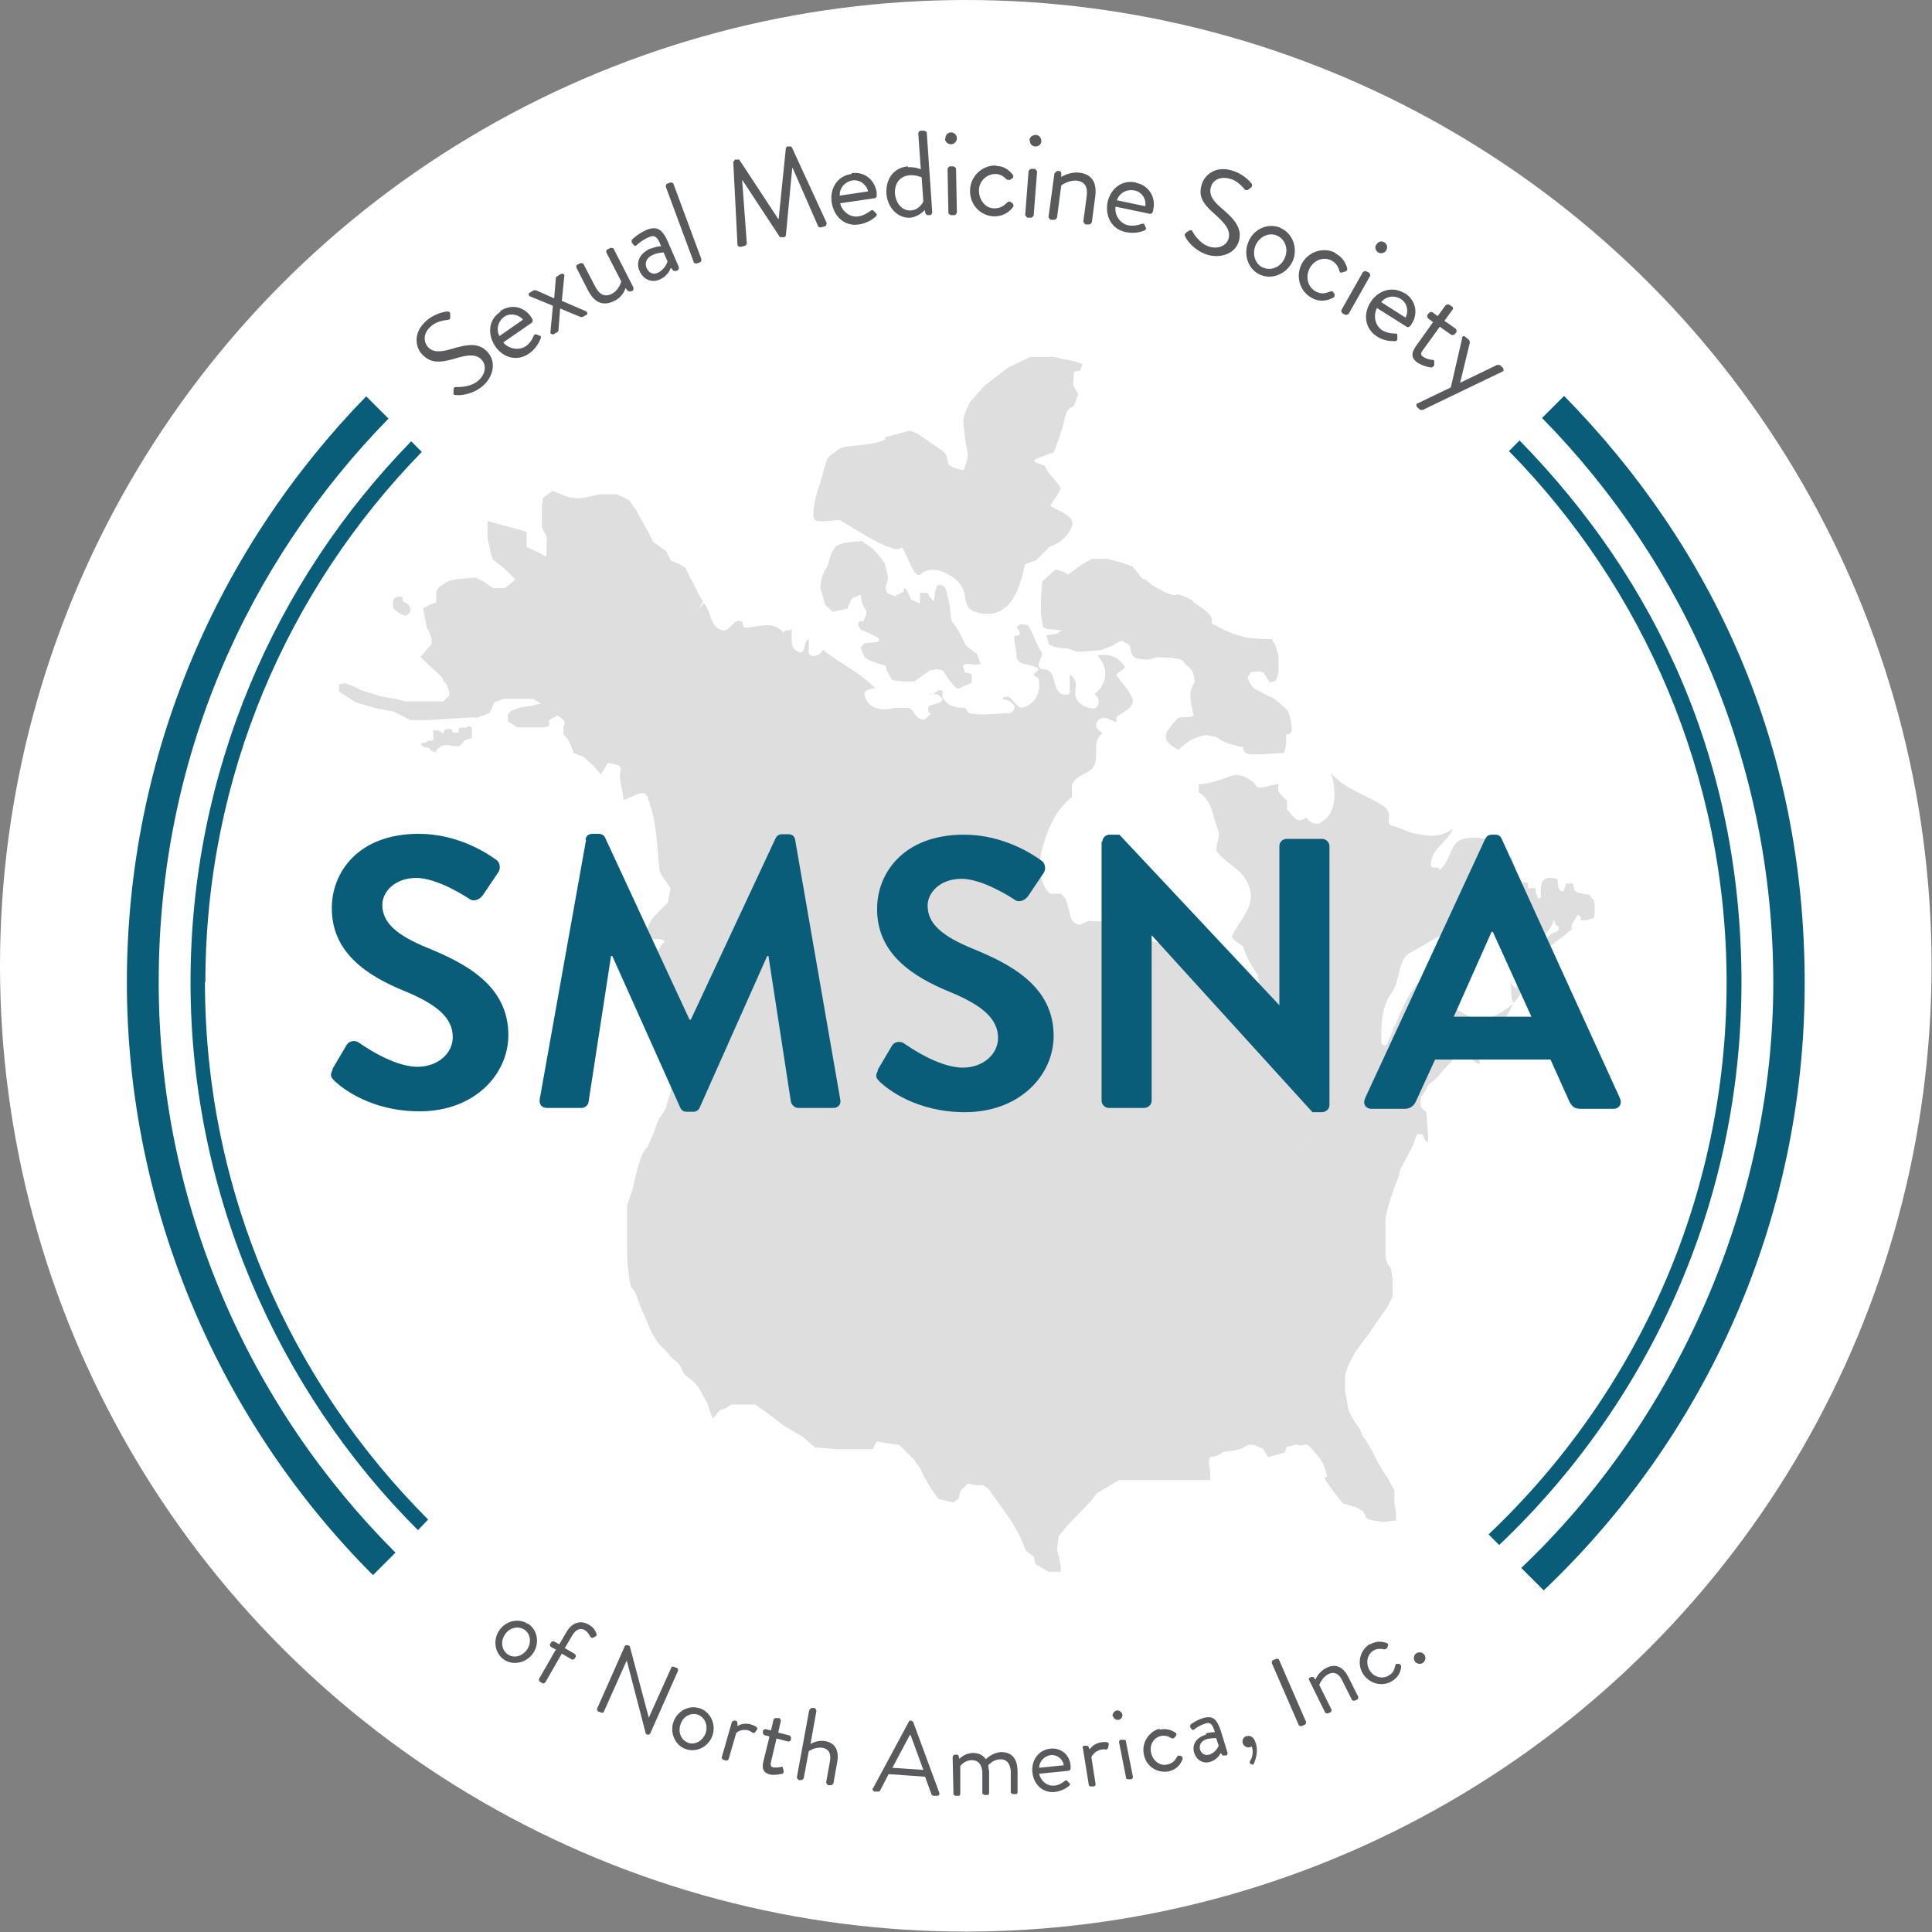
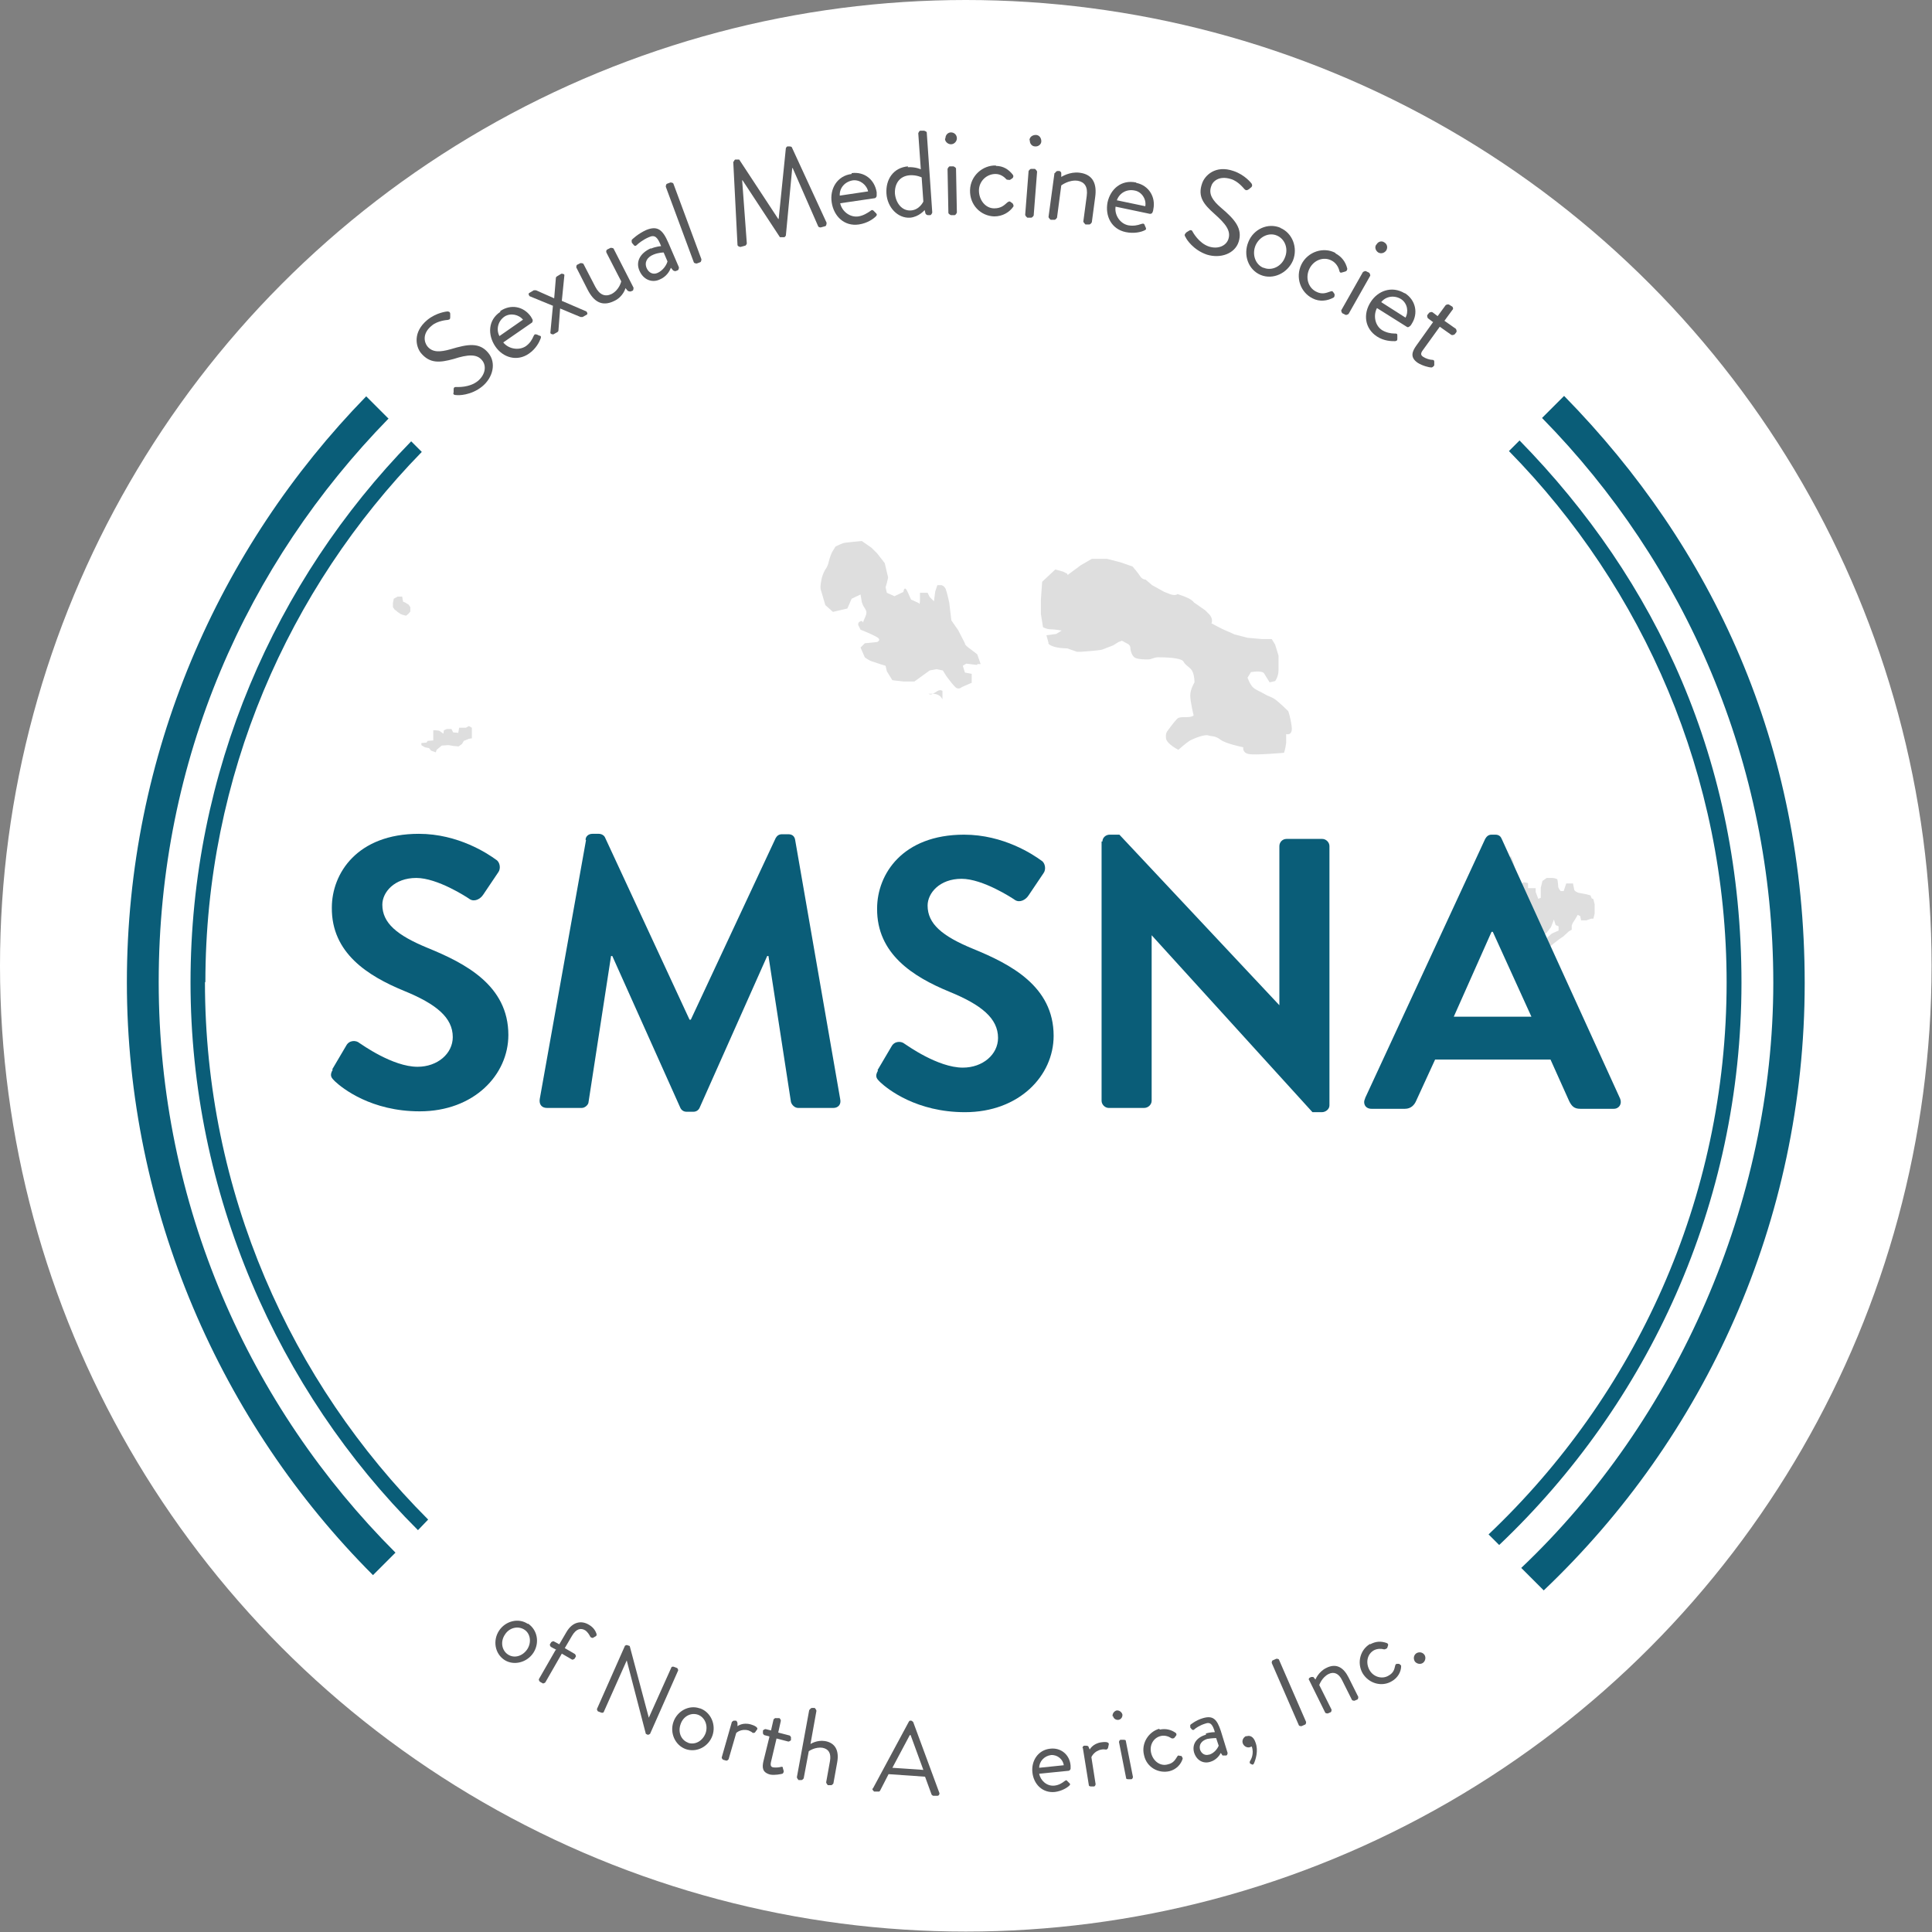
<svg xmlns="http://www.w3.org/2000/svg" id="Layer_2" viewBox="0 0 45.53 45.53">
  <rect x="0" y="0" width="45.53" height="45.53" fill="#808080" stroke="none" />
  <g id="Layer_1-2">
    <circle cx="22.76" cy="22.76" r="22.76" fill="#fff" stroke-width="0" />
    <g opacity=".2">
      <path d="M37.51,21.17l-.03-.07-.12-.03-.16-.03s-.09-.03-.1-.07c-.01-.04-.03-.15-.03-.15h-.09s-.07,0-.07,0l-.06.18h-.07s-.06-.06-.06-.12-.02-.16-.02-.16c0,0-.06-.03-.12-.03h-.13l-.1.07-.04.16v.24l-.06.02-.06-.16v-.09h-.18v-.12l-.1-.02-.09.06-.06.1-.04-.1v-.16s.02-.03,0-.09c-.01-.06-.01-.1-.01-.1l-.03-.12-.03-.1-.04-.1-.06.03-.07.16-.03.1-.07.21.03.16v.18l.07.19v.18l.07.09.03.12.02.18v.07l-.03.05-.02.04-.07.04v.04l.25-.1v.39l.1.04.09-.13.15-.12.13-.03h.12s.13-.09.13-.09l.1-.13.07-.18.04.13.07.03v.1l-.16.07-.1.09-.09.13v.27l.03.06.09-.12v-.1l.12-.1.13-.1.09-.06.13-.12.07-.04v-.1s.02-.06.05-.1c.03-.04.09-.15.09-.15l.06.03.02.1h.12l.12-.04h.05s.03-.12.03-.12v-.22s-.03-.12-.03-.12Z" fill="#595a5c" stroke-width="0" />
      <path d="M21.98,16.35s-.07,0-.1,0c.04.02.07.02.1,0Z" fill="#595a5c" stroke-width="0" />
-       <path d="M35.75,23.32c-.07-.07-.13-.13-.2-.2.13.13,0,.39.13.52-.26.2-.52.39-.85.39-.26-.06-.46-.26-.72-.32v-.26c-.19.13-.33.13-.52,0,.2-.2.46-.26.46-.59-.67.05-.93.72-1.18,1.32l-.02.02v.02c-.06.14-.11.27-.17.39-.07.06-.13,0-.13-.06,0-.39,0-.85.26-1.17.2-.33.13-.72.39-.91.39-.2.72-.46,1.17-.59.33-.2.46-.59.52-.98,0-.13.2-.26.33-.33.2-.26,0-.59-.19-.78-.13-.07-.46-.07-.59,0-.26.07-.26.52-.52.72,0-.13-.2,0-.2-.13,0-.39.39-.52.52-.85-.26.19-.52.19-.78.13-.2,0-.39-.13-.65-.2-.2-.06.06-.26-.2-.46-.39-.26-.91-.39-1.24-.78.13.46.13.98-.26,1.17-.07.06-.26,0-.33-.13-.06.07-.13.07-.19.07-.13-.07-.2-.2-.26-.26v-.2c-.13-.13-.26-.2-.19-.39-.2,0-.39.13-.52.06-.13-.19-.39-.32-.59-.26-.19.07-.52.2-.78.2v.19c.33.2.33.59.46.91.07.13-.13.46,0,.52.19.26.59.39.72.78.2.46-.26.85-.39,1.17-.07.06.2.2.26.26.07.26.2.46.33.65.06.13,0,.33.06.52,0,.06-.06.06-.13.13-.07,0-.13,0-.13-.07v.13c-.07.13-.26.06-.33.06-.26-.26-.59-.33-.78-.65-.06-.13.07-.26,0-.39-.13-.13-.13-.39-.26-.46-.2-.13-.46,0-.65,0s-.39-.13-.65-.13c-.13-.06-.26-.26-.39-.32-.2-.07-.46-.07-.65-.07-.06-.06-.26.13-.33.07-.26-.07-.13-.52-.39-.72h-.26c-.26-.26-.26-.65-.2-.98.13-.52.33-.98.72-1.3v-.26c.06-.26.39-.26.52-.46.13-.26-.06-.59.2-.78-.07-.06-.2-.13-.13-.26.13-.2.26-.07.46,0v-.13c.2-.13.52-.26.33-.52-.06-.13-.19-.26-.33-.46,0-.06.2-.13.2-.2-.13-.19-.33-.33-.65-.26.26.26.26.65-.07.91.2.13.07.39-.06.33-.13,0-.39-.13-.39-.33s.07-.33-.13-.46v.39c0,.13-.13.07-.2.07-.26-.2-.07-.59-.46-.59-.2-.07.07-.33,0-.39-.13-.19-.2-.46-.33-.65-.07,0-.19-.07-.26.06,0,0,.07.07.07.13s-.07.07-.13.07c0,.2.06.33.06.52.07.19.39.13.52.26q-.07.07-.13.13c.07.06.13.06.13.13.06.33-.13.59-.39.65-.13,0-.2-.2-.33-.26-.07,0-.13,0-.13.06.13,0,.2.07.26.13.06.13-.07.2-.13.2-.33,0-.59.06-.91,0-.06,0-.06-.13-.13-.13-.26,0-.39-.06-.52-.26.07.2-.26.13-.33.26,0,.07,0,.13.07.13-.07.06-.13.2-.26.13-.13-.06-.13-.19-.26-.26h-.33c-.26.07-.65.07-.72-.33,0-.07.13-.13.26-.13-.39-.39-.85-.59-1.24-.91-.07.2-.39.2-.33,0v-.26c-.13.07-.07.33-.2.33-.26-.07-.2-.33-.2-.59,0,.13-.19,0-.19.13-.26-.32-.59-.13-.91-.13-.06,0-.06-.13-.06-.13-.2-.13-.26.2-.46.2-.33-.07-.26-.46-.46-.65-.04.05-.08.11-.13.16l.12-.2-.06-.08-.17-.34s-.14-.25-.17-.34c-.03-.08-.36-.2-.36-.2l-.11-.22-.31-.22-.08-.17-.14-.25-.17-.31-.17-.25-.28-.14h-.36c-.14,0-.2.03-.2.03,0,0-.22.06-.36.06s-.25-.03-.25-.03l-.36-.14-.11.08-.11.08-.03.2v.45c0,.08.03.11.08.2.06.08.03.2.03.2v.28c0,.11-.11,0-.11,0l-.36-.17v-.36l-.92-.25v.42s.03.11.08.34c.06.22.08.17.08.17l.25.2.25.25-.25.2h-.28l-.25-.17-.17-.08s-.28.03-.36.03-.28.06-.28.06l-.22.14-.06.11v.25l-.17.06-.14.08.06.31c.06.31.03.14.03.14,0,0,.11.2.11.28v.11s-.06.06-.17.2c-.06.08-.09.09-.1.09l.19.19.22.2c.22.2.11.14.11.14l.11.14.06.17v.08l-.14.14h-.9l-.22-.06s-.2-.03-.36-.06l-.45-.14-.22-.11-.17-.06-.14.03v.17l.39.25.48.14.42.08.39.2h.42l.95-.06h.22l.28-.11.11-.25.22-.08h.7l.17.11-.25.06-.22.03-.22.08-.08.08v.17l.22.14h.64l.11-.03v-.14l.2-.11.11.08c.11.08.03.17.03.17v.2l.08.08.08.14.08.22.22.08.25.22.17.2.17-.28c.09.05.3.02.3.16-.07.26.06.46.06.72.26-.06.52-.33.59,0,.2.52.2,1.11.26,1.63,0,.13.2.33.26.46,0,.07-.06.26-.06.33-.26.26-.59.52-.46.85.06.07.26-.06.39.07-.13.06-.13.26-.26.32.07.07.13.2.2.26,0,.13-.13.32,0,.52.11.18.26.3.39.45l-.59-.54-.27.12.12.47.26.48.06.2.27.27v.31l-.04.39v.26l-.13.44-.17.26-.09.26-.17.39s-.09.04-.17.31c-.09.26-.17.66-.17.66l-.13.39v1.1c0,.44.09.83.09.83,0,0,.09.04.17.31.09.26.17.39.22.53q.04.13.17.35c.13.22.21.22.34.4.13.17.22.13.3.35.09.22.26.18.43.48l.17.31s.11.36.13.36l.17-.2.13-.04.13-.09h.57l.31.22.35.27.44.26.31.26.48.04h.88l.09-.18.22.04.31.04.22.22.13.13.13.18.13.26.13.22.18.26.35.09.13-.09.04-.18.18-.18.18.04h.18l.13.09.09.13.22.31.22.31.13.22.09.18.13.31.18.13.04.18.31.18s.18,0,.29,0v-.13l-.09-.4.04-.31.26-.31.34-.35.17-.18.13-.17.52-.31h2.15v-.22s-.09-.33.04-.33.26-.11.26-.11l.26-.04.17-.04.17-.09h.13l.21.09.13.2.39-.11.04-.13.17-.04s0-.04.13,0c.13.04.13-.11.3.09l.17.2s0-.02.09.15c.09.18.09.31.09.31,0,0-.13-.05.04.18l.17.23.17.21.3.09.17.09.09.18.13.04.26.04.3-.04v-.18l-.04-.22v-.31l-.17-.31-.09-.13-.13-.22-.13-.26-.13-.22-.09-.13-.08-.18-.17-.25-.09-.19-.04-.22-.04-.22v-.39l.09-.26.17-.31.3-.4.21-.31.22-.31.13-.26v-.4l-.04-.26s-.13-.13-.13-.31v-.83c0-.13.13-.53.13-.53l.09-.26.09-.22.04-.18.3-.57.09-.26h.13s.17.44.13-.04l-.04-.48-.13-.13v-.22l.13-.18s0-.09.13-.18c.13-.09.3-.31.3-.31l.17-.18.13-.26-.09-.07c.14-.39.45-.89.76-.52.13.13-.39.39-.39.72.06.06.13.19.26.19-.07-.19.06-.39.13-.52.13-.26.46-.46.59-.78.07-.2.33-.33.26-.59,0,0-.13,0-.13.07ZM30.59,26.99c-.04.08-.05.1-.05.1,0,0,0,0,0,0,.01-.04.03-.07.05-.1ZM16.61,24.48h0s0,0,0,0c0,0,0,0,.01,0ZM30.8,26.84s0,0,0,0c.02-.01.05-.02.08-.04l-.07.04Z" fill="#595a5c" stroke-width="0" />
      <path d="M21.98,16.35c.09,0,.18.03.23.13v-.2c-.09-.05-.15.04-.23.07Z" fill="#595a5c" stroke-width="0" />
      <path d="M9.91,15.5h-.01s0,0,.01,0Z" fill="#595a5c" stroke-width="0" />
      <path d="M9.31,14.37l.07.06s.02.01.06.04c.04.02.13.04.13.04l.06-.05.04-.05v-.1s-.04-.06-.04-.06l-.08-.05-.05-.02s0-.01-.01-.05c-.01-.04-.01-.07-.01-.07h-.11s-.09.05-.09.05l-.02.1v.1s.05.07.05.07Z" fill="#595a5c" stroke-width="0" />
      <polygon points="10.98 17.15 10.82 17.15 10.8 17.27 10.68 17.26 10.64 17.18 10.53 17.18 10.46 17.21 10.45 17.29 10.35 17.22 10.27 17.21 10.21 17.21 10.21 17.33 10.21 17.45 10.08 17.46 10.05 17.5 9.93 17.51 9.93 17.56 10.01 17.61 10.11 17.63 10.16 17.69 10.27 17.73 10.29 17.67 10.41 17.57 10.57 17.56 10.69 17.58 10.81 17.59 10.89 17.53 10.93 17.46 11.05 17.41 11.12 17.4 11.12 17.26 11.12 17.15 11.05 17.11 10.98 17.15" fill="#595a5c" stroke-width="0" />
      <path d="M23.03,15.65h.08l-.08-.23s-.1-.08-.21-.16c-.1-.08-.08-.1-.08-.1l-.16-.31-.16-.23-.05-.42s-.05-.23-.08-.31c-.03-.08-.1-.1-.1-.1h-.1l-.05.15-.03.23-.1-.1-.05-.1h-.18v.16c0,.16-.03.08-.03.08l-.18-.08-.08-.18c-.08-.18-.1,0-.1,0l-.21.1-.18-.08-.03-.13.03-.1.03-.13-.08-.34-.18-.23-.13-.13-.23-.16s-.36.03-.44.05c-.08.03-.18.08-.18.08l-.08.13s-.05.1-.08.23c-.03.13-.08.18-.08.18,0,0-.08.13-.1.29-.03.15,0,.21,0,.21l.1.34.18.16.34-.08.1-.23.21-.1.03.18.03.08.05.08c.05.08.03.13-.03.26-.05.13,0,0-.08.03-.08.03-.05.1-.05.1l.05.1s.21.08.36.16c.16.08.03.13.03.13l-.29.03-.1.1.1.23s.1.08.18.1c.08.03.31.1.31.1l.03.13.13.21.26.03h.26l.36-.26.16-.03.15.03.08.13s.13.18.21.26c.08.08.16,0,.16,0l.23-.1v-.21l-.16-.03-.05-.16.08-.05.26.03Z" fill="#595a5c" stroke-width="0" />
      <path d="M25.15,13.52l-.1-.05-.18-.05-.31.29-.03.42v.34l.05.31s.08.05.18.05.26.03.26.03l-.13.08-.23.03.05.18s-.03.03.1.08c.13.05.34.05.34.05l.23.08h.1s.42-.03.49-.05c.08-.03.26-.1.26-.1l.13-.08.08-.03.15.08s.05.03.05.1.05.21.13.23c.08.03.21.03.29.03s.13-.05.23-.05.54,0,.6.1c.05.1.16.13.21.23.05.1.05.26.05.26,0,0-.1.16-.1.31s.08.47.08.47c-.1.08-.31,0-.39.08-.08.08-.23.29-.23.29,0,0-.05.05-.03.18.03.13.29.26.29.26,0,0,.18-.16.26-.21.08-.05.36-.16.44-.13.08.03.16,0,.29.1.13.1.54.18.54.18,0,0-.03.13.13.16.16.03.83-.03.83-.03.03-.08.05-.23.05-.23v-.21s.16.05.13-.18c-.03-.23-.08-.36-.08-.36,0,0-.26-.26-.36-.31-.1-.05-.13-.05-.21-.1-.08-.05-.18-.08-.26-.15-.08-.08-.13-.23-.13-.23l.08-.13s.26-.05.31.03c.05.08.13.21.13.21l.13-.03s.08-.1.08-.26v-.34l-.08-.26-.08-.13h-.23l-.34-.03-.31-.08s-.1-.05-.18-.08c-.08-.03-.36-.18-.36-.18,0,0,.05-.1-.05-.21l-.1-.1-.26-.18s-.03-.05-.13-.1c-.1-.05-.26-.1-.26-.1,0,0-.05.05-.18,0l-.13-.05-.29-.16-.15-.13s-.08,0-.13-.08c-.05-.08-.18-.23-.18-.23l-.29-.1-.31-.08h-.36l-.26.15-.31.23Z" fill="#595a5c" stroke-width="0" />
-       <path d="M19.81,12.27c.07.02,1.27.84,1.42.64.08-.1.3.8.47.62.11-.11.37-.18.72.05.55.35.11.76.67.87.9.18,1.01-1.03,1.07-1.15l.26-.1.32-.32s.37-.1.52-.47c.12-.29-.52-.43-.5-.5.02-.07.23-.32.23-.4,0-.08-.35-.42-.35-.5,0-.08-.47-.11-.16-.22l.31-.12s.02.09.11-.18c.09-.27.1-.3.14-.42.04-.12.06-.34.14-.42.08-.08.11-.02.17-.19l.06-.17-.12-.21.02-.32.15-.03.05-.15-.17-.06-.51-.11h-.55s-.52.25-.52.25l-.22.17-.33.25-.34.38s-.13.23-.16.39c-.02.16.02.28.04.53.03.25.09.3.03.5l-.07.2s-.34-.06-.36-.15c-.03-.09-.03-.23-.12-.29-.09-.06-.62-.43-.62-.43l-.17-.06-.6.16s.12.04-.15.11c-.27.07-.63.09-.63.09,0,0-.26.02-.34.11-.08.08-.2.1-.25.27-.06.17-.12.45-.2.67-.07.22-.15.6-.07.69.08.08.53-.01.6.01Z" fill="#595a5c" stroke-width="0" />
    </g>
    <path d="M7.83,25.2l.33-.56c.07-.13.23-.13.31-.06.05.03.78.56,1.37.56.47,0,.83-.31.83-.7,0-.46-.39-.78-1.15-1.09-.85-.35-1.71-.89-1.7-1.96,0-.81.6-1.74,2.05-1.74.93,0,1.63.47,1.82.61.09.05.12.21.05.3l-.35.52c-.07.11-.21.18-.32.11-.07-.05-.76-.5-1.26-.5-.52,0-.8.34-.8.63,0,.43.34.72,1.07,1.02.88.36,1.9.88,1.9,2.05,0,.94-.81,1.8-2.09,1.8-1.14,0-1.82-.54-2-.71-.08-.08-.13-.13-.05-.27Z" fill="#0a5d78" stroke-width="0" />
    <path d="M13.8,19.79c0-.07.06-.14.16-.14h.15c.07,0,.13.04.15.09l1.99,4.29s.02,0,.03,0l2-4.28c.03-.05.07-.09.15-.09h.15c.1,0,.15.06.16.14l1.06,6.1c.03.13-.05.21-.16.21h-.83c-.08,0-.15-.07-.17-.14l-.53-3.44s-.03,0-.03,0l-1.59,3.57c-.02.05-.07.1-.15.1h-.16c-.08,0-.13-.05-.15-.1l-1.6-3.57s-.02,0-.03,0l-.53,3.44c0,.06-.08.14-.16.14h-.82c-.12,0-.19-.08-.17-.21l1.09-6.1Z" fill="#0a5d78" stroke-width="0" />
    <path d="M20.68,25.22l.33-.56c.07-.13.23-.13.31-.06.05.03.78.56,1.37.56.47,0,.83-.31.83-.7,0-.46-.39-.78-1.15-1.09-.85-.35-1.71-.89-1.7-1.96,0-.81.6-1.74,2.05-1.74.93,0,1.63.47,1.82.61.09.05.12.21.05.3l-.35.52c-.07.11-.21.18-.32.11-.07-.05-.76-.5-1.26-.5-.52,0-.8.34-.8.63,0,.43.34.72,1.07,1.02.88.36,1.9.88,1.9,2.05,0,.94-.81,1.8-2.09,1.8-1.14,0-1.82-.54-2-.71-.08-.08-.13-.13-.05-.27Z" fill="#0a5d78" stroke-width="0" />
    <path d="M25.98,19.83c0-.09.08-.16.17-.16h.23s3.77,4.02,3.77,4.02h0s0-3.75,0-3.75c0-.09.07-.17.17-.17h.84c.09,0,.17.08.17.17v6.11c0,.09-.09.16-.18.16h-.22s-3.79-4.17-3.79-4.17h0v3.9c0,.09-.08.17-.18.17h-.83c-.09,0-.17-.08-.17-.17v-6.11Z" fill="#0a5d78" stroke-width="0" />
    <path d="M32.17,25.88l2.83-6.11c.03-.05.07-.1.15-.1h.09c.09,0,.13.05.15.1l2.79,6.12c.05.12-.02.24-.15.24h-.79c-.14,0-.2-.06-.26-.18l-.44-.98h-2.72s-.45.98-.45.98c-.04.09-.12.18-.26.18h-.79c-.14,0-.21-.12-.15-.24ZM36.09,23.96l-.91-2h-.03s-.89,2-.89,2h1.83Z" fill="#0a5d78" stroke-width="0" />
    <path d="M10.69,9.27s0-.05,0-.07c0-.05,0-.08.06-.08.03,0,.31.02.51-.14.18-.15.21-.36.1-.49-.12-.15-.33-.14-.67-.03-.33.09-.56.11-.77-.14-.12-.15-.2-.49.15-.78.22-.18.47-.2.47-.2.02,0,.07,0,.07.06,0,.02,0,.04,0,.06,0,.05,0,.07-.06.08-.02,0-.24.02-.37.13-.24.19-.18.4-.11.49.12.15.3.14.55.07.4-.12.68-.17.89.09.19.23.11.58-.15.79-.26.21-.56.21-.61.2-.03,0-.07,0-.07-.06Z" fill="#595a5c" stroke-width="0" />
    <path d="M11.79,7.33c.25-.17.55-.11.72.13.01.02.03.05.04.07.01.03,0,.05-.01.07l-.68.47c.12.15.36.2.53.09.1-.07.15-.16.18-.23.02-.04.03-.06.06-.05.03,0,.05.02.08.03.03,0,.05.02.03.07-.03.08-.11.24-.27.35-.28.2-.62.1-.8-.17-.18-.27-.17-.62.12-.81ZM12.33,7.54c-.1-.13-.3-.17-.44-.08-.16.11-.2.31-.12.46l.56-.39Z" fill="#595a5c" stroke-width="0" />
    <path d="M13.04,7.21l-.56-.23s-.05-.06,0-.08l.1-.06s.04,0,.05,0l.43.19h0s.04-.48.04-.48c0-.01.01-.03.03-.04l.1-.06s.08,0,.07.04l-.06.6.58.25s.05.06,0,.08l-.09.05s-.04,0-.05,0l-.48-.2h0s-.04.52-.04.52c0,.01-.01.03-.03.04l-.09.05s-.07,0-.07-.04l.06-.63Z" fill="#595a5c" stroke-width="0" />
    <path d="M13.58,6.31s0-.06.02-.07l.08-.04s.06,0,.07.02l.28.54c.1.19.23.24.38.17.19-.1.23-.3.23-.3-.03-.06-.06-.11-.35-.68-.01-.03,0-.06.02-.07l.08-.04s.06,0,.07.02l.47.92s0,.06-.02.07l-.05.02s-.05,0-.07-.02l-.05-.06s-.05.2-.26.3c-.3.15-.49.01-.63-.26l-.27-.53Z" fill="#595a5c" stroke-width="0" />
    <path d="M15.34,5.86c.11-.05.24-.06.24-.06-.08-.2-.14-.28-.29-.21-.14.06-.25.15-.29.19-.02.02-.04.02-.06,0l-.05-.06s-.01-.05,0-.07c.01-.01.14-.14.34-.23.27-.11.39,0,.52.3l.25.58s0,.06-.03.07l-.05.02s-.04,0-.06-.02l-.05-.06c-.03.08-.1.21-.27.28-.18.08-.38,0-.47-.21-.09-.2,0-.41.27-.53ZM15.5,6.43c.13-.06.21-.19.23-.27l-.09-.21s-.12,0-.24.05c-.15.06-.22.18-.16.32.05.11.15.16.26.11Z" fill="#595a5c" stroke-width="0" />
    <path d="M15.69,4.4s0-.06.03-.07l.08-.03s.06,0,.07.03l.66,1.78s0,.06-.03.07l-.08.03s-.06,0-.07-.03l-.66-1.78Z" fill="#595a5c" stroke-width="0" />
    <path d="M17.29,3.81s.02-.05.04-.05h.04s.05,0,.05,0l.92,1.4s0,0,.01,0l.17-1.67s.02-.04.04-.04h.04s.05,0,.06.02l.82,1.78s0,.07-.03.08l-.11.03s-.05,0-.06-.03l-.6-1.37s0,0-.01,0l-.15,1.59s-.02.04-.04.04h-.05s-.05,0-.05,0l-.88-1.34s0,0-.01,0l.11,1.49s-.02.05-.04.05l-.11.03s-.07-.01-.07-.05l-.1-1.96Z" fill="#595a5c" stroke-width="0" />
    <path d="M20.07,4.08c.3-.04.54.15.59.45,0,.02,0,.06,0,.08,0,.03-.02.05-.04.06l-.82.12c.04.19.23.34.43.31.12-.02.21-.08.27-.12.04-.03.05-.04.08-.02.02.02.04.04.06.06.02.02.04.04,0,.08-.06.06-.2.16-.4.19-.34.05-.59-.19-.64-.52-.05-.32.13-.63.47-.67ZM20.46,4.52c-.03-.16-.19-.29-.36-.27-.19.03-.32.18-.31.36l.67-.1Z" fill="#595a5c" stroke-width="0" />
    <path d="M21.39,3.94c.19-.01.31.05.31.05l-.06-.85s.02-.06.05-.06h.09s.06.02.06.04l.13,1.89s-.02.06-.05.06h-.06s-.04-.01-.05-.04l-.02-.08s-.13.16-.34.18c-.29.02-.54-.24-.56-.57-.02-.33.16-.61.51-.64ZM21.46,4.96c.21-.01.3-.21.3-.21l-.04-.57s-.12-.06-.28-.05c-.25.02-.36.21-.35.43.02.22.16.41.37.4Z" fill="#595a5c" stroke-width="0" />
    <path d="M22.28,3.26c0-.08.06-.14.13-.14.08,0,.14.06.14.14,0,.07-.06.14-.14.14-.07,0-.14-.06-.14-.13ZM22.33,3.98s.02-.05.05-.06h.09s.05.02.06.05l.02,1.04s-.02.05-.05.06h-.09s-.05-.02-.06-.05l-.02-1.04Z" fill="#595a5c" stroke-width="0" />
    <path d="M23.47,3.91c.17,0,.3.08.4.21.02.03.01.06-.01.08l-.06.04s-.06,0-.08-.01c-.06-.07-.15-.13-.26-.13-.21,0-.39.17-.39.39s.15.42.36.42c.17,0,.24-.08.31-.14.04-.03.06-.03.09,0l.03.02s.04.05.02.08c-.09.13-.25.23-.45.23-.32-.01-.58-.27-.57-.62.01-.34.3-.59.61-.58Z" fill="#595a5c" stroke-width="0" />
    <path d="M24.24,4.03s.03-.05.06-.05h.09s.05.04.05.07l-.08,1.03s-.03.05-.06.05h-.09s-.05-.04-.05-.07l.08-1.03ZM24.26,3.31c0-.08.07-.13.15-.13.08,0,.13.07.13.15,0,.07-.07.13-.15.12-.07,0-.13-.07-.12-.15Z" fill="#595a5c" stroke-width="0" />
    <path d="M24.86,4.08s.03-.05.06-.05h.05s.04.02.04.05v.09s.2-.13.43-.1c.33.04.41.28.37.57l-.08.6s-.03.05-.06.05h-.09s-.05-.05-.05-.07l.08-.6c.03-.22-.05-.33-.21-.36-.21-.03-.39.11-.39.11l-.1.76s-.03.05-.06.05h-.09s-.05-.04-.05-.07l.14-1.03Z" fill="#595a5c" stroke-width="0" />
    <path d="M26.78,4.31c.29.06.46.33.4.62,0,.02-.01.06-.02.07,0,.03-.04.04-.06.04l-.81-.17c-.03.19.1.4.3.44.12.02.22,0,.3-.03.04-.01.06-.02.08.01.01.03.02.05.03.07.01.03.02.05-.03.07-.08.04-.25.08-.44.04-.34-.07-.49-.38-.43-.7.07-.32.33-.54.67-.47ZM26.99,4.86c.03-.16-.08-.34-.25-.37-.19-.04-.36.06-.42.23l.67.14Z" fill="#595a5c" stroke-width="0" />
    <path d="M27.94,5.49s.04-.03.06-.04c.04-.03.08-.04.1,0,.01.02.15.28.39.36.22.07.41-.02.46-.18.06-.19-.06-.35-.33-.59-.26-.23-.4-.41-.29-.72.06-.18.31-.44.74-.29.27.09.42.29.42.29.01.01.04.06-.01.1-.02.01-.03.03-.05.04-.04.03-.07.03-.1,0-.02-.02-.15-.19-.32-.24-.29-.09-.44.06-.47.18-.06.18.04.33.24.5.32.27.51.49.41.8-.09.28-.43.4-.75.3-.32-.11-.48-.36-.5-.41-.02-.03-.04-.06.01-.1Z" fill="#595a5c" stroke-width="0" />
    <path d="M30.17,5.37c.29.12.42.47.3.77-.13.3-.47.46-.76.34-.29-.12-.42-.47-.29-.78.12-.3.46-.46.76-.33ZM29.78,6.31c.19.08.42-.03.5-.24.09-.21,0-.44-.19-.52s-.41.03-.5.23c-.09.21-.01.45.18.53Z" fill="#595a5c" stroke-width="0" />
    <path d="M31.47,5.97c.15.08.24.2.28.36,0,.03-.01.06-.05.07l-.07.02c-.06.02-.06-.02-.07-.05-.02-.08-.08-.18-.18-.23-.19-.1-.42-.01-.52.19s-.04.44.15.54c.15.08.25.03.34,0,.05-.02.06,0,.08.03l.02.03s.01.06-.02.08c-.14.08-.33.11-.5.02-.28-.14-.41-.49-.26-.8.15-.3.52-.42.8-.27Z" fill="#595a5c" stroke-width="0" />
    <path d="M32.12,6.41s.05-.03.07-.02l.08.04s.03.05.02.07l-.51.9s-.05.03-.07.02l-.08-.04s-.03-.05-.02-.07l.51-.9ZM32.44,5.76c.04-.07.12-.09.18-.05.07.04.09.12.05.19-.04.06-.12.09-.19.05-.06-.04-.09-.12-.05-.18Z" fill="#595a5c" stroke-width="0" />
-     <path d="M33.11,6.91c.25.16.32.47.16.72-.01.02-.03.05-.05.06-.02.02-.05.03-.07.01l-.7-.44c-.09.17-.05.41.12.52.1.06.21.08.29.08.05,0,.07,0,.07.04,0,.03,0,.05,0,.08,0,.03,0,.05-.05.06-.09,0-.26,0-.43-.11-.29-.19-.33-.53-.15-.81.17-.27.5-.39.8-.21ZM33.12,7.49c.08-.14.05-.34-.1-.44-.16-.1-.36-.07-.47.07l.58.37Z" fill="#595a5c" stroke-width="0" />
+     <path d="M33.11,6.91c.25.16.32.47.16.72-.01.02-.03.05-.05.06-.02.02-.05.03-.07.01l-.7-.44c-.09.17-.05.41.12.52.1.06.21.08.29.08.05,0,.07,0,.07.04,0,.03,0,.05,0,.08,0,.03,0,.05-.05.06-.09,0-.26,0-.43-.11-.29-.19-.33-.53-.15-.81.17-.27.5-.39.8-.21M33.12,7.49c.08-.14.05-.34-.1-.44-.16-.1-.36-.07-.47.07l.58.37Z" fill="#595a5c" stroke-width="0" />
    <path d="M33.77,7.59l-.12-.09s-.03-.05-.01-.08l.04-.05s.05-.03.08-.01l.12.09.19-.26s.05-.03.08-.01l.08.05s.03.05,0,.07l-.19.26.27.19s.03.05.01.08l-.04.05s-.05.03-.08.01l-.27-.19-.39.54c-.07.09-.06.13,0,.17.06.04.16.07.21.07.05,0,.05.03.05.05v.08s-.03.05-.07.05c-.05,0-.21-.04-.32-.11-.19-.13-.13-.27-.03-.41l.4-.56Z" fill="#595a5c" stroke-width="0" />
-     <path d="M34.45,7.95s.04-.05.07-.02l.1.08s.02.04.02.06l-.23.95h0s.87-.42.87-.42c.02,0,.04,0,.06,0l.08.07s.03.06,0,.08l-1.89.91s-.04,0-.06,0l-.08-.07s-.03-.07.01-.08l.79-.38.27-1.17Z" fill="#595a5c" stroke-width="0" />
    <path d="M12.44,38.26c.23.15.28.46.13.69-.15.23-.46.31-.68.17-.23-.15-.28-.46-.13-.69.15-.23.46-.31.68-.16ZM11.97,38.99c.15.1.35.04.46-.13.1-.16.07-.37-.08-.46s-.35-.04-.45.12c-.11.16-.08.37.07.47Z" fill="#595a5c" stroke-width="0" />
    <path d="M13.11,38.88l-.13-.07s-.03-.04-.02-.06l.03-.05s.04-.03.06-.02l.13.07.17-.29c.14-.24.35-.28.53-.17.12.07.16.16.18.22,0,.02,0,.04-.02.05l-.07.04s-.04,0-.06-.03c-.02-.04-.06-.11-.12-.15-.1-.06-.21-.04-.31.13l-.17.29.24.14s.03.04.02.06l-.03.05s-.04.03-.06.02l-.24-.14-.39.68s-.04.03-.06.02l-.07-.04s-.03-.04-.02-.06l.39-.68Z" fill="#595a5c" stroke-width="0" />
    <path d="M14.72,38.79s.04-.03.06-.02l.06.02.45,1.69h0s.53-1.18.53-1.18c0-.02.04-.03.06-.02l.08.03s.03.04.02.06l-.66,1.49s-.04.03-.06.02l-.04-.02-.45-1.73h0s-.54,1.21-.54,1.21c0,.02-.04.03-.06.02l-.08-.03s-.03-.04-.02-.06l.66-1.49Z" fill="#595a5c" stroke-width="0" />
    <path d="M16.5,40.26c.25.09.38.38.29.64-.09.26-.37.41-.63.32-.25-.09-.38-.38-.29-.64.09-.26.37-.41.62-.32ZM16.21,41.07c.17.06.35-.04.42-.23.06-.18-.02-.37-.18-.43-.17-.06-.35.04-.41.22-.07.19.01.38.18.44Z" fill="#595a5c" stroke-width="0" />
    <path d="M17.25,40.58s.03-.04.06-.03h.04s.03.03.03.06v.07s.12-.1.32-.04c.07.02.18.07.14.12l-.05.07s-.04.02-.06,0c-.02-.02-.05-.03-.09-.05-.18-.05-.29.06-.29.06l-.18.62s-.03.04-.06.03l-.07-.02s-.04-.03-.03-.06l.24-.84Z" fill="#595a5c" stroke-width="0" />
    <path d="M18.13,40.92l-.12-.03s-.04-.03-.03-.06v-.05s.04-.04.07-.03l.12.03.06-.26s.03-.04.06-.03h.08s.04.04.03.07l-.06.27.27.07s.04.03.03.06v.05s-.04.04-.07.03l-.27-.07-.13.55c-.02.09,0,.12.05.13.06.01.15,0,.18-.01.04-.01.05,0,.05.03l.02.07s0,.04-.03.06c-.04.01-.18.04-.29.02-.19-.05-.19-.17-.16-.31l.14-.57Z" fill="#595a5c" stroke-width="0" />
    <path d="M19.08,40.29s.03-.04.05-.04h.07s.04.04.04.07l-.14.78s.15-.1.34-.07c.24.04.34.22.29.5l-.09.5s-.03.04-.05.04h-.08s-.04-.04-.04-.07l.09-.5c.03-.18-.03-.28-.17-.31-.18-.03-.33.08-.33.08l-.12.64s-.03.04-.05.04h-.07s-.04-.04-.04-.07l.29-1.58Z" fill="#595a5c" stroke-width="0" />
    <path d="M20.57,42.15l.85-1.58s.02-.03.04-.02h.02s.03.02.04.03l.62,1.68s0,.06-.05.06h-.1s-.04-.02-.04-.04l-.15-.41-.86-.06-.2.39s-.02.03-.04.02h-.1s-.05-.04-.04-.07ZM21.76,41.71c-.1-.27-.2-.55-.3-.82h-.02s-.41.77-.41.77l.73.05Z" fill="#595a5c" stroke-width="0" />
-     <path d="M22.45,41.4s.02-.05.05-.05h.05s.03,0,.04.03l.02.07s.11-.13.31-.14c.14,0,.25.05.31.15.01-.01.16-.16.36-.17.28,0,.38.18.39.43v.51s0,.05-.03.05h-.08s-.05-.02-.05-.04v-.51c-.02-.18-.1-.27-.24-.27-.16,0-.26.11-.29.14,0,.04.01.09.02.14v.51s0,.05-.03.05h-.08s-.05-.02-.05-.04v-.51c-.02-.18-.1-.27-.25-.27-.17,0-.27.14-.27.14v.65s0,.05-.03.05h-.08s-.05-.02-.05-.04l-.02-.88Z" fill="#595a5c" stroke-width="0" />
    <path d="M24.75,41.21c.25-.03.46.14.48.4,0,.02,0,.05,0,.07,0,.02-.02.04-.04.05l-.7.07c.03.16.18.3.36.28.1-.01.18-.06.23-.1.03-.02.05-.04.07-.01.02.02.03.03.05.05.02.02.03.03,0,.06-.05.05-.18.13-.34.15-.29.03-.5-.18-.53-.46-.03-.27.13-.53.42-.56ZM25.07,41.6c-.02-.14-.15-.25-.3-.24-.16.02-.28.15-.28.3l.58-.06Z" fill="#595a5c" stroke-width="0" />
    <path d="M25.51,41.19s.01-.05.04-.05h.05s.04,0,.05.02l.03.07s.07-.14.27-.17c.07-.01.19-.02.18.05l-.02.09s-.03.04-.05.03c-.02,0-.06-.01-.1,0-.18.03-.24.18-.24.18l.1.64s-.01.05-.04.05h-.07s-.05,0-.05-.03l-.14-.87Z" fill="#595a5c" stroke-width="0" />
    <path d="M26.22,40.45c-.01-.06.03-.12.09-.14.06-.01.12.03.14.09.01.06-.03.12-.09.13-.06.01-.12-.03-.13-.09ZM26.37,41.05s.01-.05.04-.05h.07s.05,0,.05.02l.17.86s-.01.05-.04.05h-.07s-.05,0-.05-.02l-.17-.86Z" fill="#595a5c" stroke-width="0" />
    <path d="M27.33,40.76c.14-.03.27,0,.38.08.02.02.02.05,0,.07l-.04.05s-.04.02-.07,0c-.06-.04-.15-.07-.24-.05-.18.04-.28.22-.23.41.05.19.22.31.39.26.14-.03.18-.12.22-.18.02-.04.04-.03.07-.02h.03s.04.05.03.07c-.04.13-.15.25-.31.29-.26.06-.54-.09-.6-.38-.07-.28.11-.55.36-.62Z" fill="#595a5c" stroke-width="0" />
    <path d="M28.42,40.85c.1-.03.21-.03.21-.03-.05-.17-.1-.25-.23-.2-.13.04-.23.11-.26.14-.02.02-.04,0-.05,0l-.04-.05s0-.04,0-.06c.01-.01.13-.11.3-.16.24-.07.33.03.42.3l.16.52s0,.05-.03.06h-.04s-.04,0-.05,0l-.04-.06c-.03.06-.11.17-.25.21-.16.05-.32-.03-.38-.22-.05-.18.04-.35.28-.42ZM28.5,41.35c.12-.04.19-.14.22-.21l-.06-.18s-.1,0-.21.02c-.13.04-.2.13-.17.25.03.09.11.15.21.12Z" fill="#595a5c" stroke-width="0" />
    <path d="M29.37,40.92c.07-.03.17-.01.22.15.07.19,0,.4-.04.49-.02.03-.03.03-.05.02l-.04-.02s-.02-.03,0-.06c.02-.03.1-.17.04-.34,0,0-.02,0-.03.01-.07.03-.15-.01-.18-.08-.03-.07.01-.15.08-.18Z" fill="#595a5c" stroke-width="0" />
    <path d="M29.97,39.19s0-.05.02-.06l.09-.04s.05,0,.06.02l.64,1.47s0,.05-.02.06l-.09.04s-.05,0-.06-.02l-.64-1.47Z" fill="#595a5c" stroke-width="0" />
    <path d="M30.84,39.6s0-.05.02-.06l.04-.02s.03,0,.05,0l.05.06s.07-.18.25-.27c.25-.13.42,0,.53.22l.23.46s0,.05-.02.06l-.07.03s-.05,0-.06-.02l-.23-.46c-.08-.17-.2-.21-.32-.15-.16.08-.22.26-.22.26l.29.58s0,.05-.02.06l-.07.03s-.05,0-.06-.02l-.39-.79Z" fill="#595a5c" stroke-width="0" />
    <path d="M32.29,38.75c.13-.07.25-.08.39-.03.03.01.04.04.03.06l-.02.06s-.04.03-.07.03c-.07-.02-.16-.02-.24.02-.16.09-.2.29-.11.46s.3.23.45.14c.13-.07.14-.16.16-.24.01-.04.03-.04.06-.04h.03s.05.03.05.05c0,.14-.08.28-.22.36-.23.14-.54.06-.69-.19-.14-.25-.05-.56.18-.69Z" fill="#595a5c" stroke-width="0" />
    <path d="M33.38,38.96c.07-.04.15-.02.19.04.04.06.02.15-.04.19-.06.04-.15.02-.19-.04-.04-.07-.02-.15.04-.19Z" fill="#595a5c" stroke-width="0" />
    <path d="M36.87,9.32l-.53.53c3.37,3.43,5.45,8.13,5.45,13.31s-2.28,10.32-5.94,13.79l.53.53c3.79-3.6,6.15-8.69,6.15-14.31s-2.17-10.27-5.67-13.84Z" fill="#0a5d78" stroke-width="0" />
    <path d="M9.16,9.87l-.53-.53c-3.48,3.57-5.64,8.44-5.64,13.81s2.22,10.39,5.8,13.97l.53-.53c-3.45-3.45-5.58-8.2-5.58-13.45s2.07-9.85,5.42-13.28Z" fill="#0a5d78" stroke-width="0" />
    <path d="M4.84,23.15c0-4.86,1.95-9.27,5.1-12.5l-.25-.25c-3.21,3.29-5.2,7.79-5.2,12.75s2.05,9.61,5.36,12.91l.24-.25c-3.25-3.25-5.26-7.73-5.26-12.67Z" fill="#0a5d78" stroke-width="0" />
    <path d="M40.69,23.15c0,5.12-2.16,9.74-5.61,13.01l.25.25c3.51-3.33,5.71-8.04,5.71-13.25s-2-9.48-5.23-12.78l-.25.25c3.17,3.23,5.13,7.66,5.13,12.53Z" fill="#0a5d78" stroke-width="0" />
  </g>
</svg>